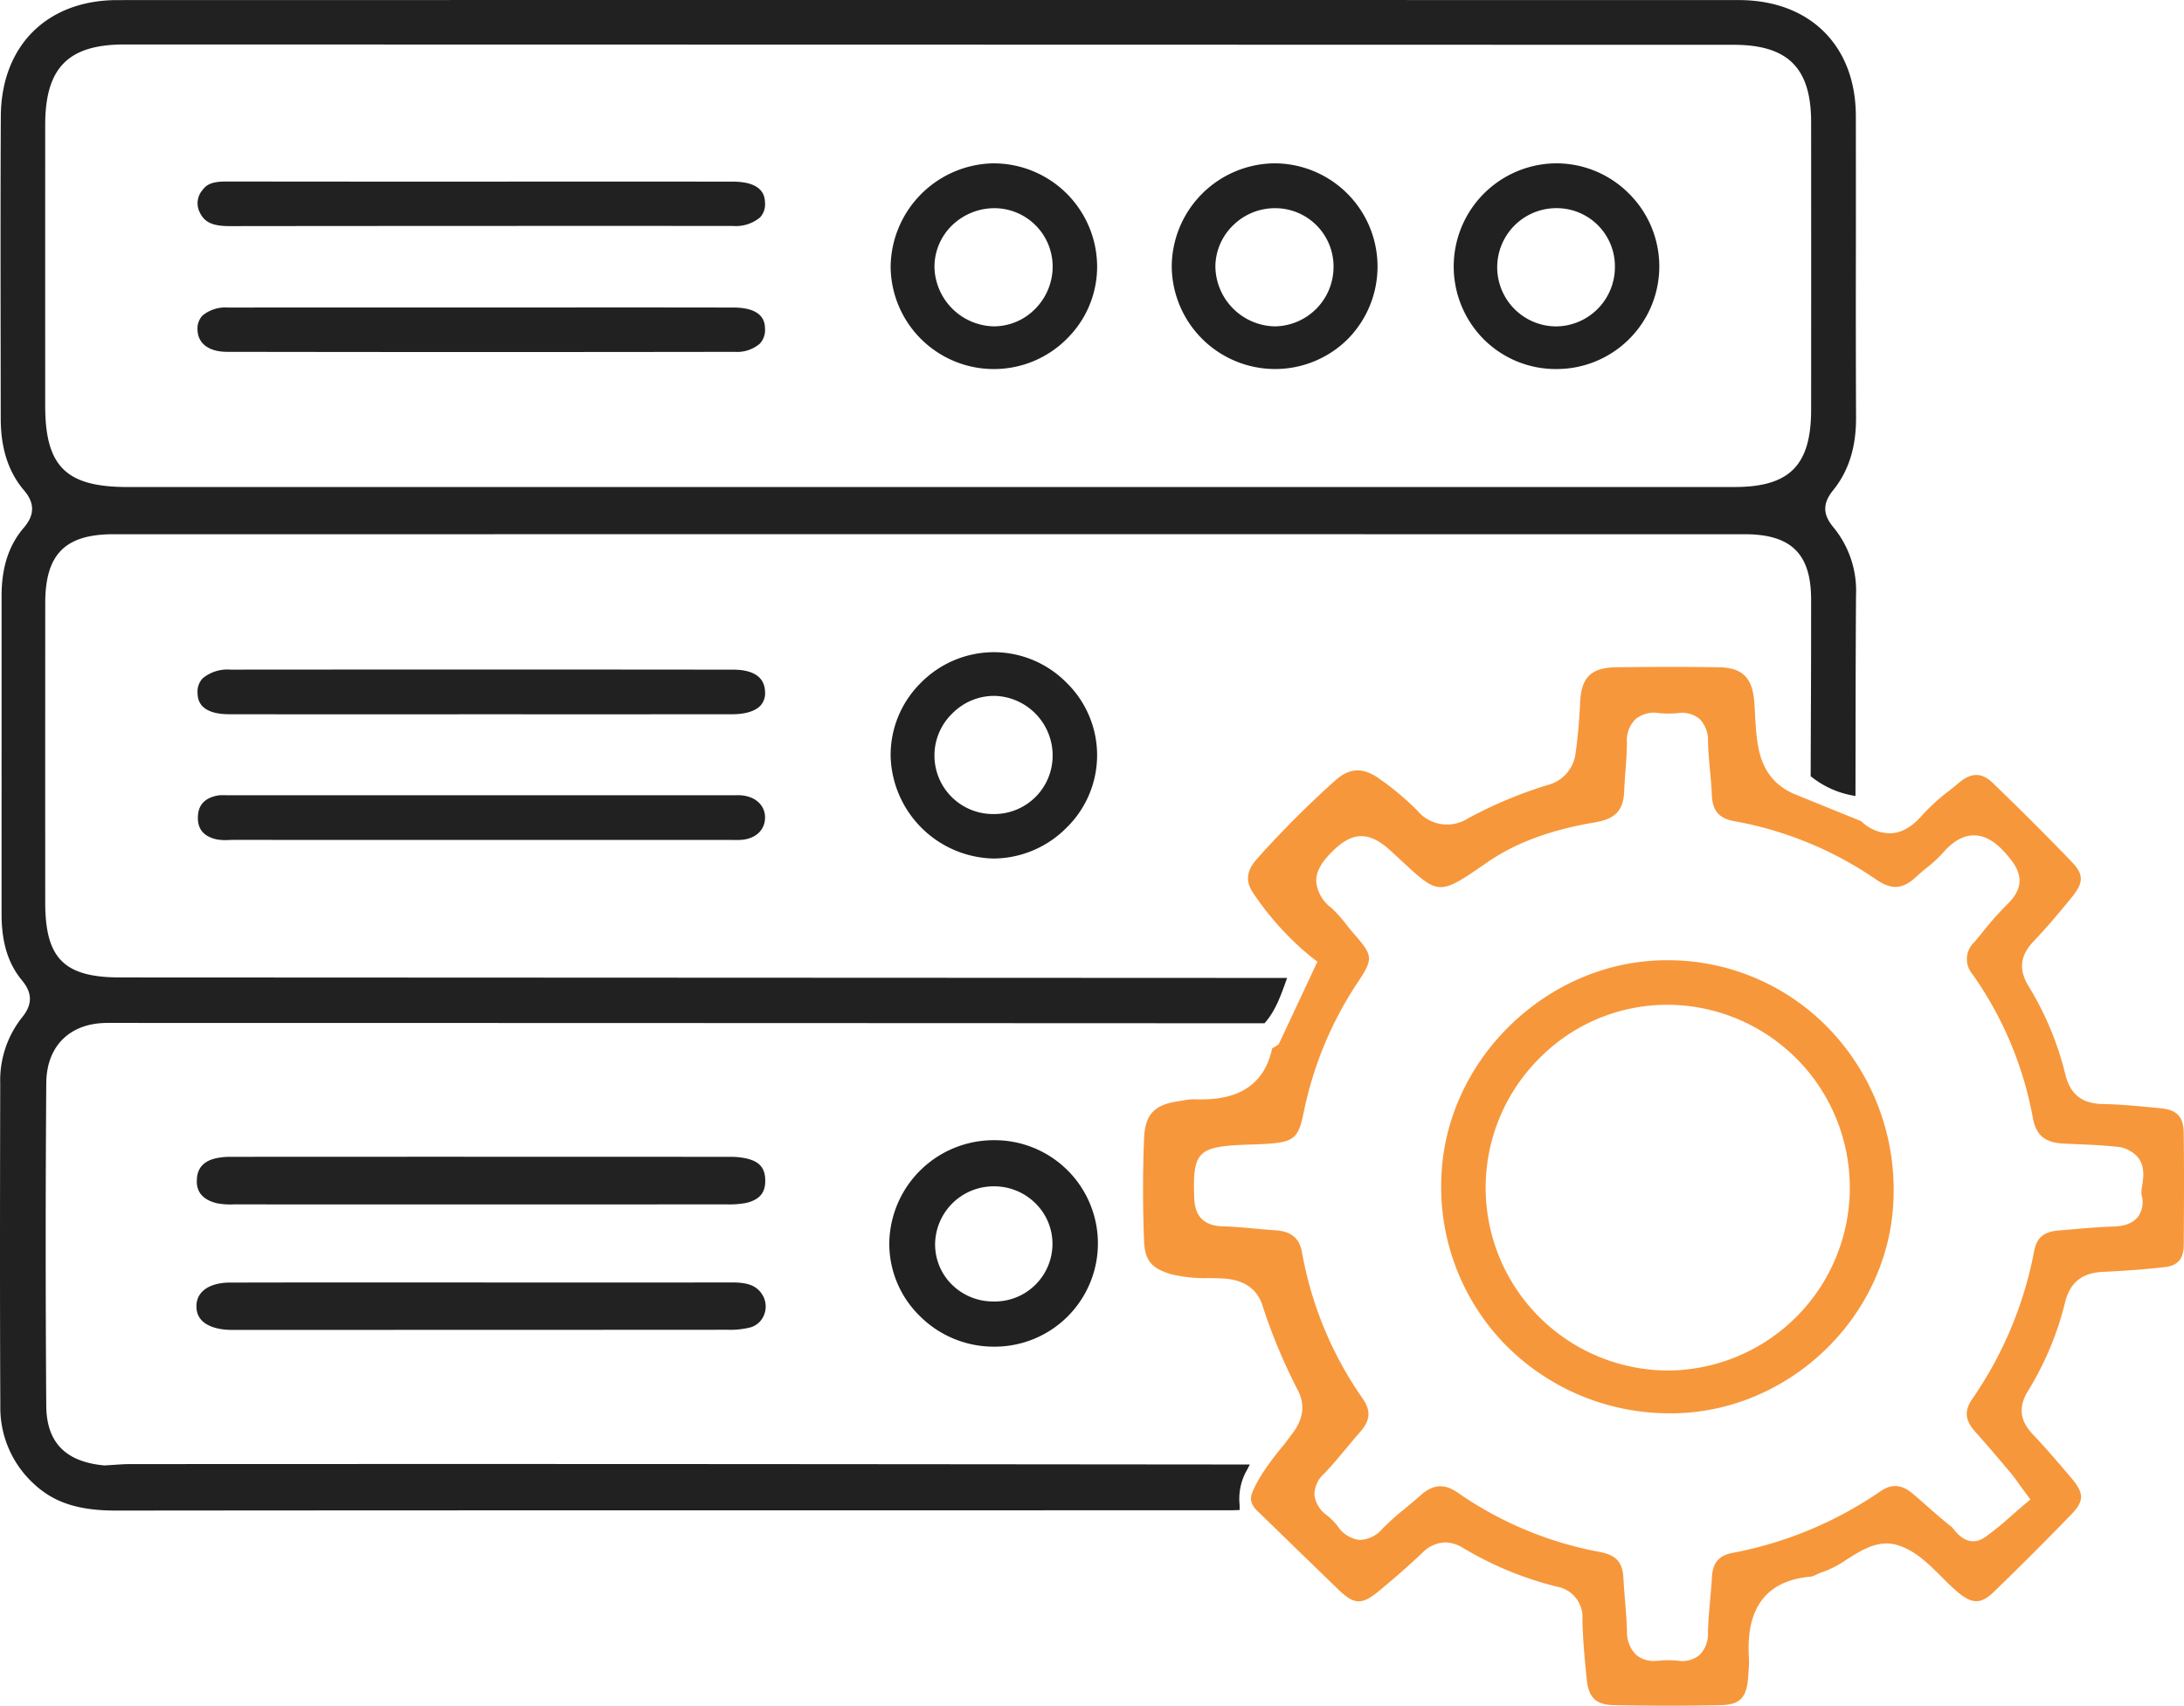
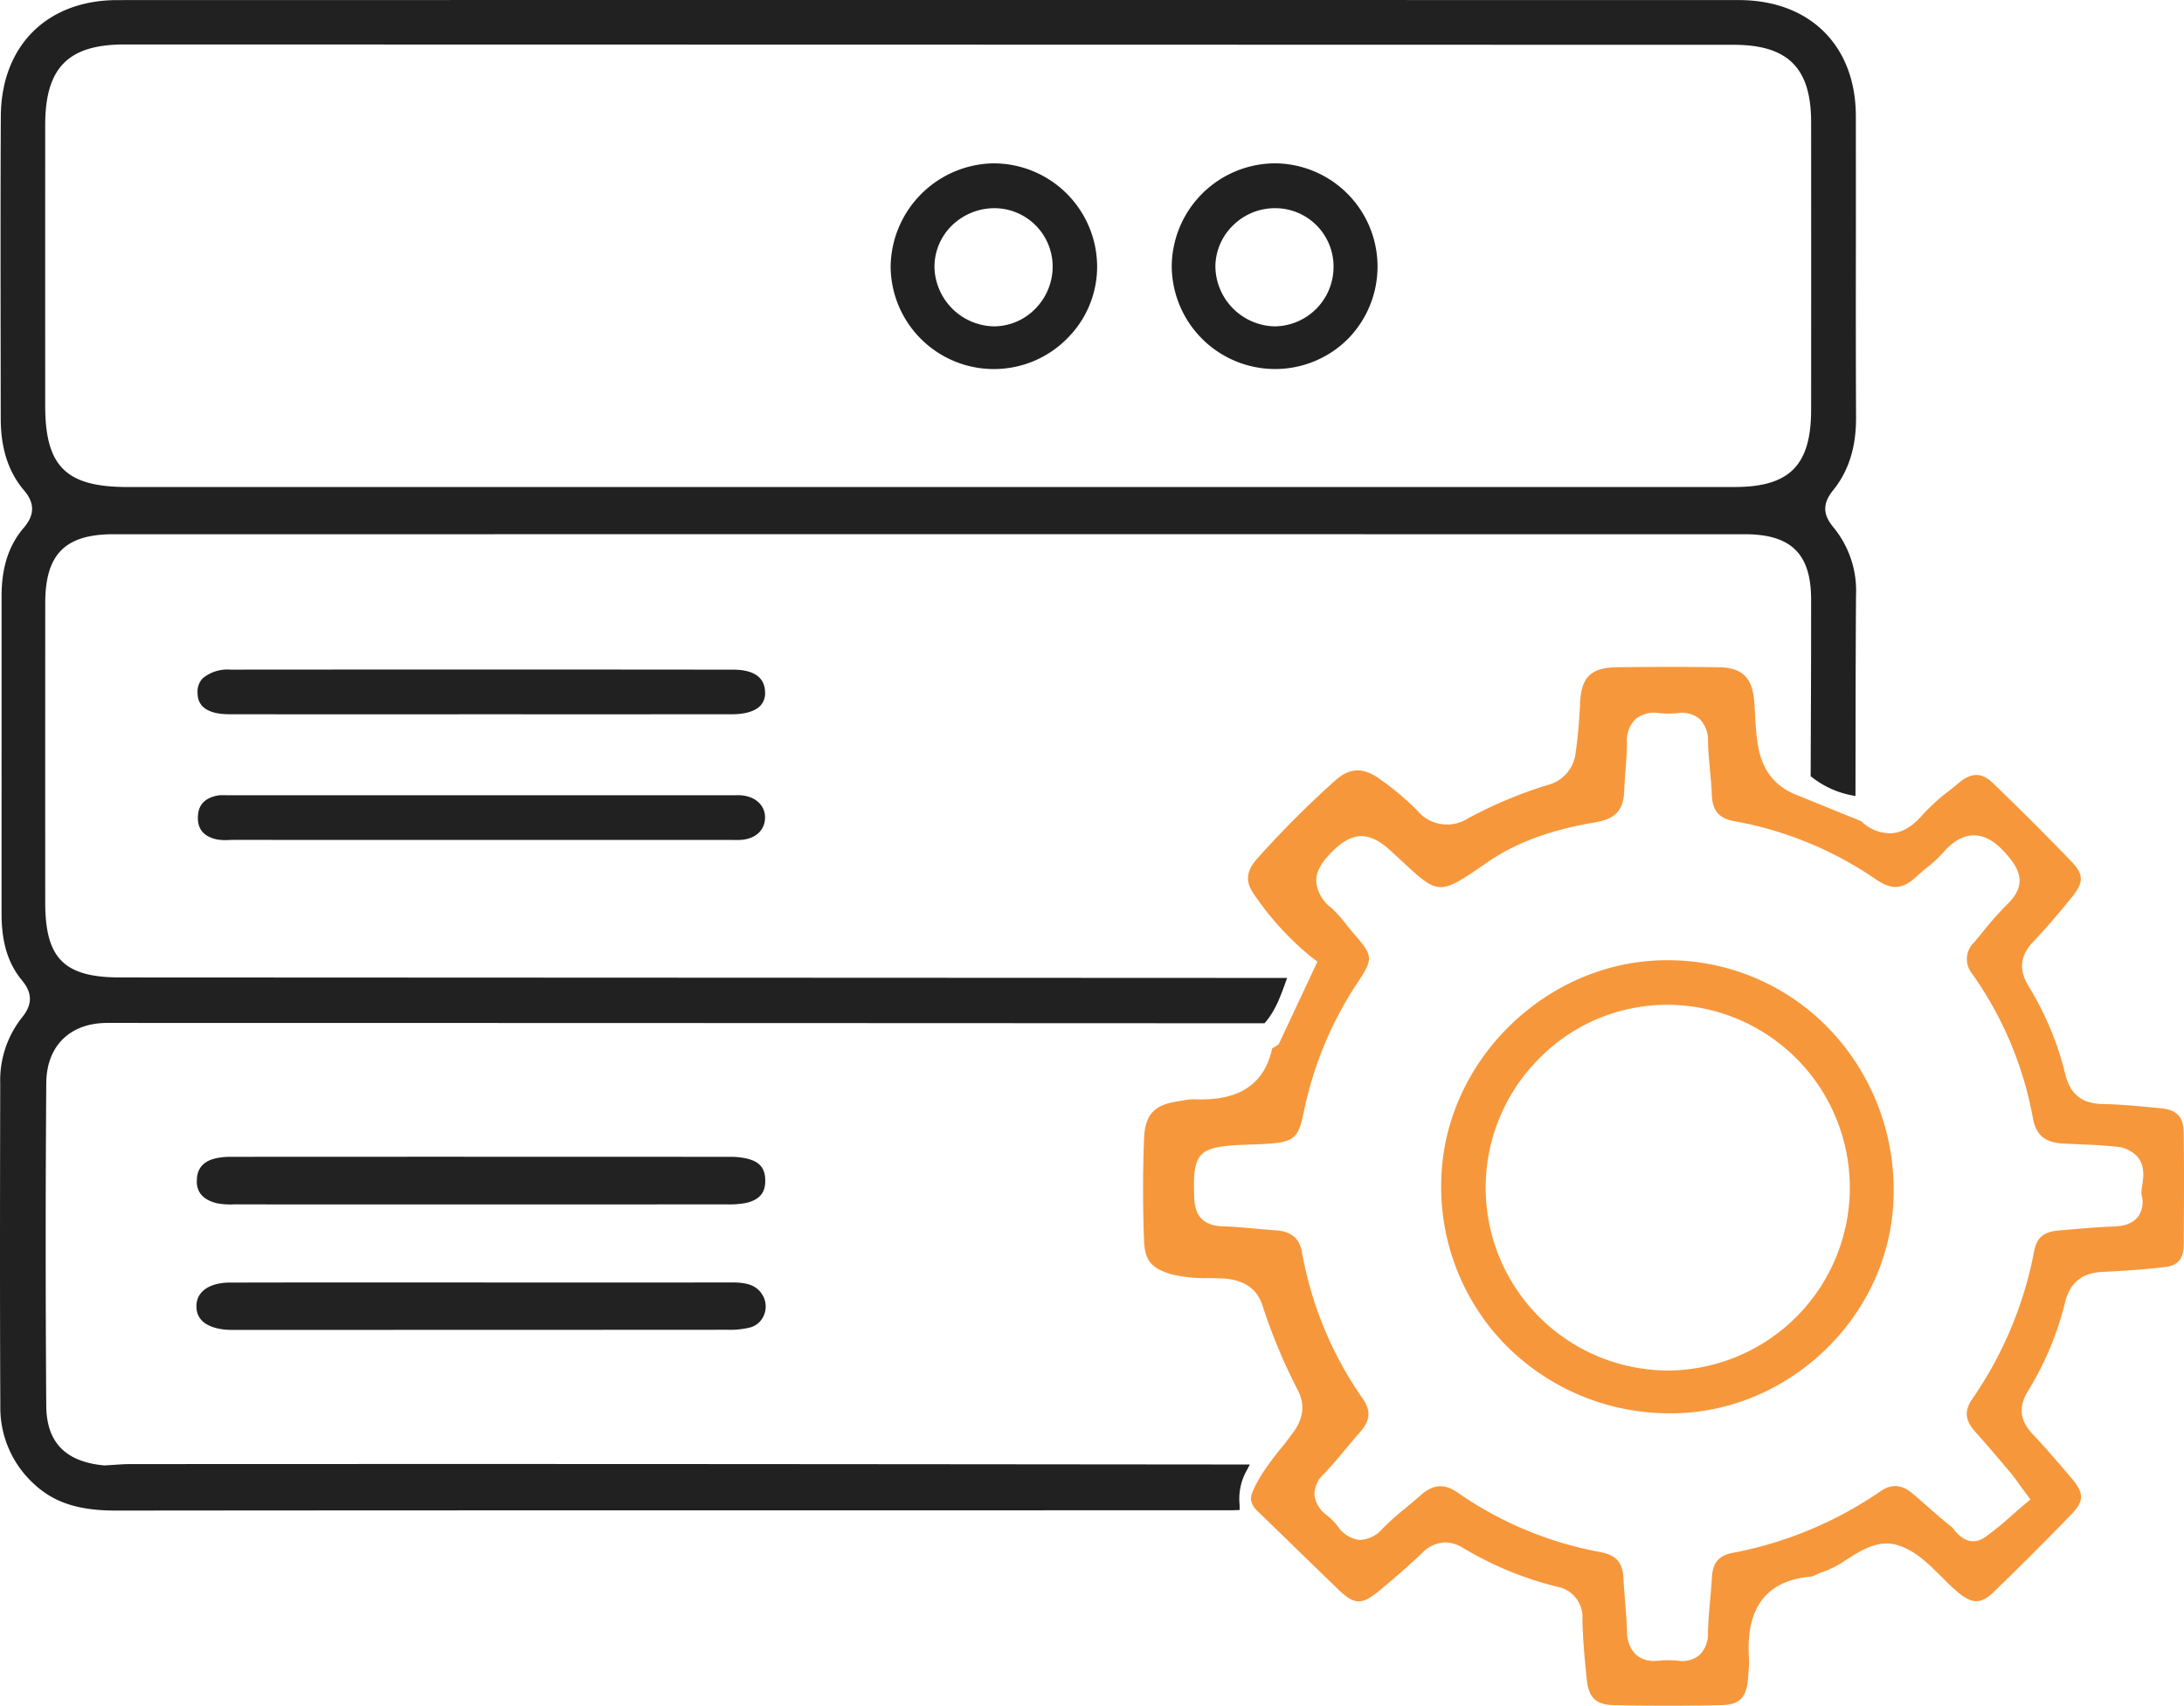
<svg xmlns="http://www.w3.org/2000/svg" viewBox="0 0 349.152 272.716">
  <defs>
    <style>
      .cls-1 {
        fill: #212121;
      }

      .cls-2 {
        fill: #f7973b;
      }

      .cls-3 {
        fill: #222;
      }
    </style>
  </defs>
  <g id="Layer_2" data-name="Layer 2">
    <g id="Layer_1-2" data-name="Layer 1">
      <g>
        <path class="cls-1" d="M293.053,78.391c2.487-3.074,3.688-6.873,3.669-11.614q-.054-13.686-.025-27.373.006-10.441-.007-20.883C296.665,7.28,289.32.015,277.976.013Q213.178 0,148.381,0,83.582,0,18.784.014C7.507.017.184,7.326.13,18.636.07,31.023.087,43.623.103,55.806l.013,11.071c.004,4.825,1.229,8.603,3.748,11.549,2.254,2.638,1.026,4.684-.094,5.993C1.403,87.186.253,90.734.253,95.267q.001,25.436-.001,50.871c0,4.541,1.035,7.908,3.258,10.596,1.693,2.046,1.694,3.88.003,5.947A16.199,16.199,0,0,0,.036,173.206c-.038,18.361-.063,34.918.017,51.605a16.494,16.494,0,0,0,5.416,12.48c3.193,2.958,7.1,4.222,13.056,4.222h.038c43.253-.044,87.232-.04,129.754-.043l48.279-.002c.527,0,1.056-.022,1.584-.052.002-.28-.005-.575-.012-.886a9.285,9.285,0,0,1,.96-5.102c.315-.558.527-.969.675-1.281l-30.093-.027q-29.745-.028-59.49-.046-44.701-.019-89.406.007c-.859.001-1.728.06-2.646.122-.444.03-.89.061-1.334.084l-.151.008-.15-.015c-6.108-.601-9.097-3.715-9.137-9.521-.123-17.432-.122-34.791.002-51.595.042-5.932,3.781-9.617,9.758-9.618q73.192.006,146.418.038l38.575.016c1.697-1.865,2.574-4.312,3.488-6.88.043-.122.088-.244.132-.366l-186.557-.081c-8.957-.003-11.981-3.024-11.983-11.973l-.002-5.986q-.004-20.952.005-41.903c.007-7.813,3.174-11,10.933-11q130.365-.002,260.738 0c7.45 0,10.631,3.124,10.636,10.443q.006,10.323-.046,20.646l-.026,7.596a14.782,14.782,0,0,0,7.165,3.162l.011-7.632c.01-8.023.02-16.318.076-24.48a15.943,15.943,0,0,0-3.596-10.82C291.382,82.256,291.361,80.48,293.053,78.391ZM289.541,65.508c-.005,8.89-3.437,12.355-12.241,12.356q-31.419.006-62.844.005-16.499,0-32.993-0L20.397,77.867C10.552,77.867,7.227,74.582,7.226,64.849q-.006-22.439,0-44.878C7.23,10.837,10.897,7.11,19.881,7.11h.006q128.638.023,257.275.054c8.67.002,12.372,3.693,12.379,12.341Q289.557,42.507,289.541,65.508Z" />
        <path class="cls-2" d="M205.288,230.954s-4.043,4.655-5.174,7.917c-.61,1.759,1.219,2.917,1.381,3.164l3.186,3.096q4.627,4.496,9.262,8.986c2.543,2.461,3.754,2.516,6.478.277,2.436-2.001,4.764-4.047,6.918-6.08a5.387,5.387,0,0,1,3.678-1.712,5.647,5.647,0,0,1,2.909.903,54.87,54.87,0,0,0,14.933,6.163,4.956,4.956,0,0,1,4.12,5.259c.056,3.153.375,6.395.684,9.528.294,2.978,1.476,4.107,4.358,4.166,6.03.125,11.63.125,17.119-.002,3.018-.07,4.11-1.196,4.328-4.463l.055-.749a16.938,16.938,0,0,0,.077-2.351c-.522-8.032,2.83-12.402,9.964-12.987a4.004,4.004,0,0,0,.815-.318,9.416,9.416,0,0,1,1.211-.489,16.625,16.625,0,0,0,3.667-1.942c2.299-1.459,4.906-3.11,7.81-2.363,2.919.753,5.177,3.005,7.36,5.182.916.914,1.782,1.776,2.67,2.508,2.228,1.834,3.645,1.805,5.621-.104,4.011-3.877,8.178-8.043,12.387-12.384,2.114-2.181,2.119-3.387.024-5.862-2.121-2.508-4.045-4.76-6.104-6.928-1.342-1.413-2.887-3.675-.812-6.982a49.387,49.387,0,0,0,5.932-14.188c.793-3.144,2.69-4.684,5.972-4.845,3.874-.188,7.028-.431,9.928-.761,2.138-.243,3.055-1.323,3.068-3.611l.005-.803c.032-5.613.065-11.417-.016-17.114-.035-2.506-1.091-3.627-3.642-3.869l-1.201-.115c-2.621-.253-5.332-.515-7.962-.562-2.308-.042-5.085-.607-6.087-4.646a49.758,49.758,0,0,0-5.906-14.208c-2.102-3.403-.631-5.664.885-7.253,2.148-2.251,4.153-4.667,6.023-6.948,1.917-2.342,1.922-3.659.021-5.64-3.766-3.921-7.901-8.056-12.646-12.641-1.743-1.685-3.402-1.704-5.378-.059-.502.418-1.014.83-1.526,1.242a32.866,32.866,0,0,0-4.39,3.972c-1.587,1.842-3.207,2.786-4.954,2.887a6.651,6.651,0,0,1-4.788-1.93L286.707,126.89c-5.4-2.455-5.763-7.353-6.054-11.289-.04-.537-.067-1.075-.094-1.614-.033-.69-.066-1.38-.134-2.067-.358-3.654-1.972-5.169-5.567-5.231-4.852-.084-10.059-.086-16.389-.008-4.073.05-5.66,1.559-5.854,5.567-.156,3.195-.375,5.66-.71,7.994a5.991,5.991,0,0,1-4.547,5.285,69.708,69.708,0,0,0-12.71,5.338,6.181,6.181,0,0,1-8.075-1.279,44.326,44.326,0,0,0-6.021-5.052c-2.599-1.882-4.774-1.814-7.057.224a156.371,156.371,0,0,0-12.515,12.525c-1.782,2-1.93,3.708-.491,5.71a46.81,46.81,0,0,0,8.864,9.786l1.258.981-6.185,13.195-.466.311c-.142.094-.296.186-.453.278-.045.026-.091.052-.137.077-1.776,8.41-9.41,8.219-12.71,8.132a9.463,9.463,0,0,0-1.433.175c-.275.049-.55.098-.824.138-3.916.568-5.357,2.146-5.509,6.028-.205,5.328-.205,10.812.003,16.302.118,3.124,1.188,4.423,4.405,5.345a22.702,22.702,0,0,0,5.898.6c.729.013,1.458.024,2.187.058,3.443.155,5.622,1.644,6.474,4.424a88.51,88.51,0,0,0,5.64,13.472c1.171,2.334.871,4.602-.916,6.932m135.77-38.234a4.036,4.036,0,0,1-.545,3.527c-1.14,1.492-3.197,1.56-4.186,1.592-2.072.067-4.202.251-6.262.428q-1.106.095-2.212.187c-2.387.19-3.529,1.132-3.943,3.249a61.7,61.7,0,0,1-9.891,23.675c-1.328,1.903-1.186,3.438.494,5.3,1.594,1.767,3.148,3.603,4.651,5.378l1,1.18c.353.415.649.828,1.099,1.452.244.341.541.753.924,1.273l1.11,1.507-1.431,1.207c-.536.452-1.067.92-1.602,1.39a47.058,47.058,0,0,1-4.168,3.394c-1.743,1.213-3.423.825-4.996-1.155a4.879,4.879,0,0,0-.343-.406c-1.374-1.08-2.696-2.242-3.975-3.366-.769-.677-1.538-1.354-2.321-2.015-1.742-1.469-3.372-1.583-5.132-.363a61.86,61.86,0,0,1-23.683,9.856c-2.154.416-3.129,1.576-3.26,3.876-.071,1.233-.181,2.464-.291,3.693-.159,1.785-.31,3.471-.345,5.175a4.721,4.721,0,0,1-1.348,3.574,4.349,4.349,0,0,1-3.503.91,14.813,14.813,0,0,0-2.958.001,7.411,7.411,0,0,1-.764.041,4.273,4.273,0,0,1-2.915-.979,5.109,5.109,0,0,1-1.457-3.763c-.045-1.625-.18-3.302-.312-4.924-.097-1.197-.192-2.395-.258-3.593-.138-2.54-1.167-3.67-3.797-4.167a58.33,58.33,0,0,1-22.661-9.459c-2.175-1.515-3.969-1.383-6.006.44-.773.693-1.577,1.357-2.38,2.021a42.667,42.667,0,0,0-3.688,3.29,4.948,4.948,0,0,1-3.676,1.79,4.888,4.888,0,0,1-3.475-2.214,10.543,10.543,0,0,0-1.773-1.771,4.669,4.669,0,0,1-1.936-3.18,4.477,4.477,0,0,1,1.518-3.406c1.23-1.274,2.356-2.627,3.548-4.059.744-.894,1.488-1.787,2.256-2.659,1.622-1.84,1.727-3.391.359-5.354a58.737,58.737,0,0,1-9.68-23.371c-.397-2.219-1.722-3.327-4.169-3.489-1.111-.074-2.221-.176-3.331-.276-1.777-.163-3.457-.316-5.156-.361-2.971-.077-4.465-1.559-4.565-4.526l-.009-.275c-.24-7.001.636-7.925,7.805-8.234.478-.021.955-.036,1.434-.052.873-.029,1.747-.057,2.618-.12,4.098-.295,4.838-.953,5.654-5.032a58.581,58.581,0,0,1,8.724-20.905c2.381-3.599,2.34-4.156-.553-7.461-.457-.521-.894-1.065-1.329-1.609a20.704,20.704,0,0,0-2.415-2.693,6.083,6.083,0,0,1-2.427-4.123c-.08-1.899,1.148-3.436,2.361-4.688,3.348-3.455,6.024-3.543,9.543-.327.619.566,1.192,1.098,1.727,1.594,6.01,5.577,6.01,5.579,13.729.244,4.496-3.106,10.111-5.191,17.166-6.374,3.305-.554,4.581-1.913,4.709-5.014.044-1.081.124-2.161.204-3.242.116-1.56.225-3.033.229-4.514a4.75,4.75,0,0,1,1.373-3.729,4.627,4.627,0,0,1,3.76-.974,15.753,15.753,0,0,0,2.982 0,4.399,4.399,0,0,1,3.511.937,4.834,4.834,0,0,1,1.335,3.556c.026,1.465.162,2.922.307,4.465.123,1.322.251,2.688.303,4.062.099,2.599,1.159,3.834,3.659,4.266a58.138,58.138,0,0,1,22.682,9.362c2.416,1.631,4.176,1.514,6.273-.424.562-.518,1.153-1.008,1.745-1.496a20.806,20.806,0,0,0,2.542-2.334c1.65-1.917,3.284-2.849,4.992-2.849,2.319-0,4.071,1.688,5.338,3.158,1.924,2.235,3.254,4.738-.016,7.889a50.959,50.959,0,0,0-3.899,4.395c-.454.552-.907,1.103-1.367,1.646a3.696,3.696,0,0,0-.29,5.09,57.7,57.7,0,0,1,9.668,22.985c.502,2.759,1.904,3.949,4.84,4.108.811.044,1.621.078,2.433.113,1.921.081,3.907.165,5.879.378a5.036,5.036,0,0,1,3.679,1.759c1.113,1.447.844,3.201.647,4.482A5.436,5.436,0,0,0,342.356,190.993Z" />
-         <path class="cls-1" d="M88.564,29.034l-21.624.004q-15.29.003-30.579-.021H36.306c-2.206,0-3.206.352-3.948,1.384a3.235,3.235,0,0,0-.404,3.595c.77,1.57,2.063,2.155,4.77,2.155h.02q40.201-.043,80.406-.026a6.063,6.063,0,0,0,4.355-1.359,3.081,3.081,0,0,0,.795-2.345c-.03-.835-.122-3.375-5.154-3.38Q102.855,29.026,88.564,29.034Z" />
-         <path class="cls-1" d="M121.452,54.965a3.173,3.173,0,0,0,.849-2.38c-.016-.843-.063-3.409-5.077-3.416q-14.747-.023-29.49-.009l-10.891.002L65.506,49.16q-5.665-.002-11.33-.002-8.856,0-17.713.014a5.74,5.74,0,0,0-4.092,1.281,3.01,3.01,0,0,0-.795,2.258c.046,2.211,1.81,3.534,4.72,3.54,26.324.045,53.623.046,81.134.003A5.623,5.623,0,0,0,121.452,54.965Z" />
        <path class="cls-1" d="M37.562,134.282h.008q15.546.007,31.095.004l47.46-0c.266,0,.531.004.798.009.584.01,1.14.019,1.653-.024,2.228-.187,3.691-1.556,3.729-3.488.04-2.005-1.515-3.464-3.867-3.629-.3-.021-.598-.014-.896-.011l-.459.004q-40.213.001-80.427.002c-.191,0-.384-.004-.577-.008-.171-.003-.338-.006-.499-.006a4.419,4.419,0,0,0-.789.054c-2.083.396-3.115,1.527-3.156,3.458-.042,1.932.945,3.096,3.017,3.559a8.873,8.873,0,0,0,2.037.091C36.98,134.289,37.272,134.282,37.562,134.282Z" />
        <path class="cls-1" d="M76.659,107.044c-12.774,0-25.997.006-39.836.017a6.172,6.172,0,0,0-4.416,1.389A3.058,3.058,0,0,0,31.581,110.751c.021.851.083,3.437,5.086,3.443q14.363.017,28.728.008l11.286-.002,11.143.001q14.621.004,29.245-.006c2.039-.002,3.624-.477,4.464-1.337a2.936,2.936,0,0,0,.775-2.235c-.068-2.936-2.802-3.555-5.083-3.557C104.102,107.051,90.649,107.044,76.659,107.044Z" />
        <path class="cls-3" d="M31.404,208.854c-.011,3.269,3.719,3.725,5.323,3.77.232.005.469.003.707.003l.357-.002,13.949.001q32.257.001,64.51-.021a13.151,13.151,0,0,0,3.814-.406,3.338,3.338,0,0,0,2.126-2.08,3.575,3.575,0,0,0-.348-3.166c-.885-1.377-2.232-1.914-4.802-1.914h-.021q-14.593.021-29.184.009l-21.788-.005q-5.682-.003-11.364-.003-8.996,0-17.988.021C34.144,205.066,31.414,206.067,31.404,208.854Z" />
        <path class="cls-3" d="M116.833,184.958q-39.977-.026-79.956-.003a11.171,11.171,0,0,0-2.195.198c-2.093.425-3.144,1.562-3.212,3.478-.026.733-.106,2.965,3.253,3.757a11.653,11.653,0,0,0,2.675.17l.578-.002q15.233.016,30.466.009h8.018l8.401.001q15.605.001,31.201-.013a14.638,14.638,0,0,0,3.239-.228c2.693-.64,3.038-2.236,3.037-3.557-.001-2.003-.898-3.065-3.003-3.55A11.3,11.3,0,0,0,116.833,184.958Z" />
        <path class="cls-1" d="M158.839,26.116c-.068,0-.136 0-.203.001A16.73,16.73,0,0,0,142.384,42.579a16.495,16.495,0,0,0,16.494,16.425h.086a16.454,16.454,0,0,0,11.724-4.97,16.174,16.174,0,0,0,4.707-11.603A16.559,16.559,0,0,0,158.839,26.116ZM165.457,49.419a9.252,9.252,0,0,1-6.562,2.757c-.047,0-.092-0-.139-.001a9.707,9.707,0,0,1-9.363-9.359,9.237,9.237,0,0,1,2.73-6.704,9.758,9.758,0,0,1,6.857-2.828,9.334,9.334,0,0,1,9.305,9.28A9.593,9.593,0,0,1,165.457,49.419Z" />
        <path class="cls-1" d="M203.792,26.114h-.022A16.585,16.585,0,0,0,187.324,42.7a16.533,16.533,0,0,0,16.354,16.298c.04 0.0.08 0.0.12 0a16.453,16.453,0,0,0,11.663-4.783,16.504,16.504,0,0,0-11.669-28.102Zm9.396,16.733a9.506,9.506,0,0,1-9.323,9.331l-.076 0a9.698,9.698,0,0,1-9.488-9.657,9.299,9.299,0,0,1,2.956-6.614,9.529,9.529,0,0,1,6.921-2.617,9.328,9.328,0,0,1,9.011,9.557Z" />
-         <path class="cls-1" d="M260.377,30.909a16.37,16.37,0,0,0-11.593-4.795c-.035,0-.07,0-.106 0a16.497,16.497,0,0,0-11.527,28.077,16.287,16.287,0,0,0,11.631,4.811h.018a16.407,16.407,0,0,0,11.578-28.093Zm-2.206,11.822a9.481,9.481,0,0,1-9.286,9.453l-.087 0a9.452,9.452,0,1,1,.02-18.904c.048,0,.095 0.0.142.001a9.299,9.299,0,0,1,9.212,9.449Z" />
-         <path class="cls-1" d="M170.449,109.096a16.341,16.341,0,0,0-11.545-4.823c-.045,0-.09,0-.135 0a16.435,16.435,0,0,0-11.686,5.032,16.211,16.211,0,0,0-4.699,11.638,16.827,16.827,0,0,0,16.442,16.32,16.553,16.553,0,0,0,11.657-4.906,16.193,16.193,0,0,0-.035-23.261Zm-4.976,18.398a9.371,9.371,0,0,1-6.603,2.657c-.077,0-.156-0-.234-.002a9.354,9.354,0,0,1-6.3-16.169,9.368,9.368,0,0,1,6.788-2.719,9.537,9.537,0,0,1,9.159,9.493A9.346,9.346,0,0,1,165.474,127.494Z" />
-         <path class="cls-1" d="M158.863,182.296h-.022a16.699,16.699,0,0,0-16.671,16.39,16.159,16.159,0,0,0,4.768,11.613,16.713,16.713,0,0,0,11.953,5.008h.024a16.506,16.506,0,1,0-.052-33.011Zm-.015,25.787H158.749a9.376,9.376,0,0,1-6.695-2.825,9.023,9.023,0,0,1-2.558-6.509,9.357,9.357,0,0,1,9.401-9.077c.044,0,.087.001.131.001a9.358,9.358,0,0,1,6.647,2.854,9.08,9.08,0,0,1,2.581,6.526A9.229,9.229,0,0,1,158.849,208.083Z" />
        <path class="cls-2" d="M266.902,153.522c-.136-.002-.275-.003-.412-.003-19.118,0-35.592,15.973-36.074,35.084a36.125,36.125,0,0,0,9.903,26.043,36.801,36.801,0,0,0,26.031,11.31c19.27.417,35.91-15.385,36.363-34.573a37.135,37.135,0,0,0-10.313-26.91A35.75,35.75,0,0,0,266.902,153.522Zm-.279,65.598h-.025a29.227,29.227,0,0,1-20.396-50.024,28.7,28.7,0,0,1,20.599-8.449,29.238,29.238,0,0,1-.177,58.474Z" />
      </g>
    </g>
  </g>
</svg>